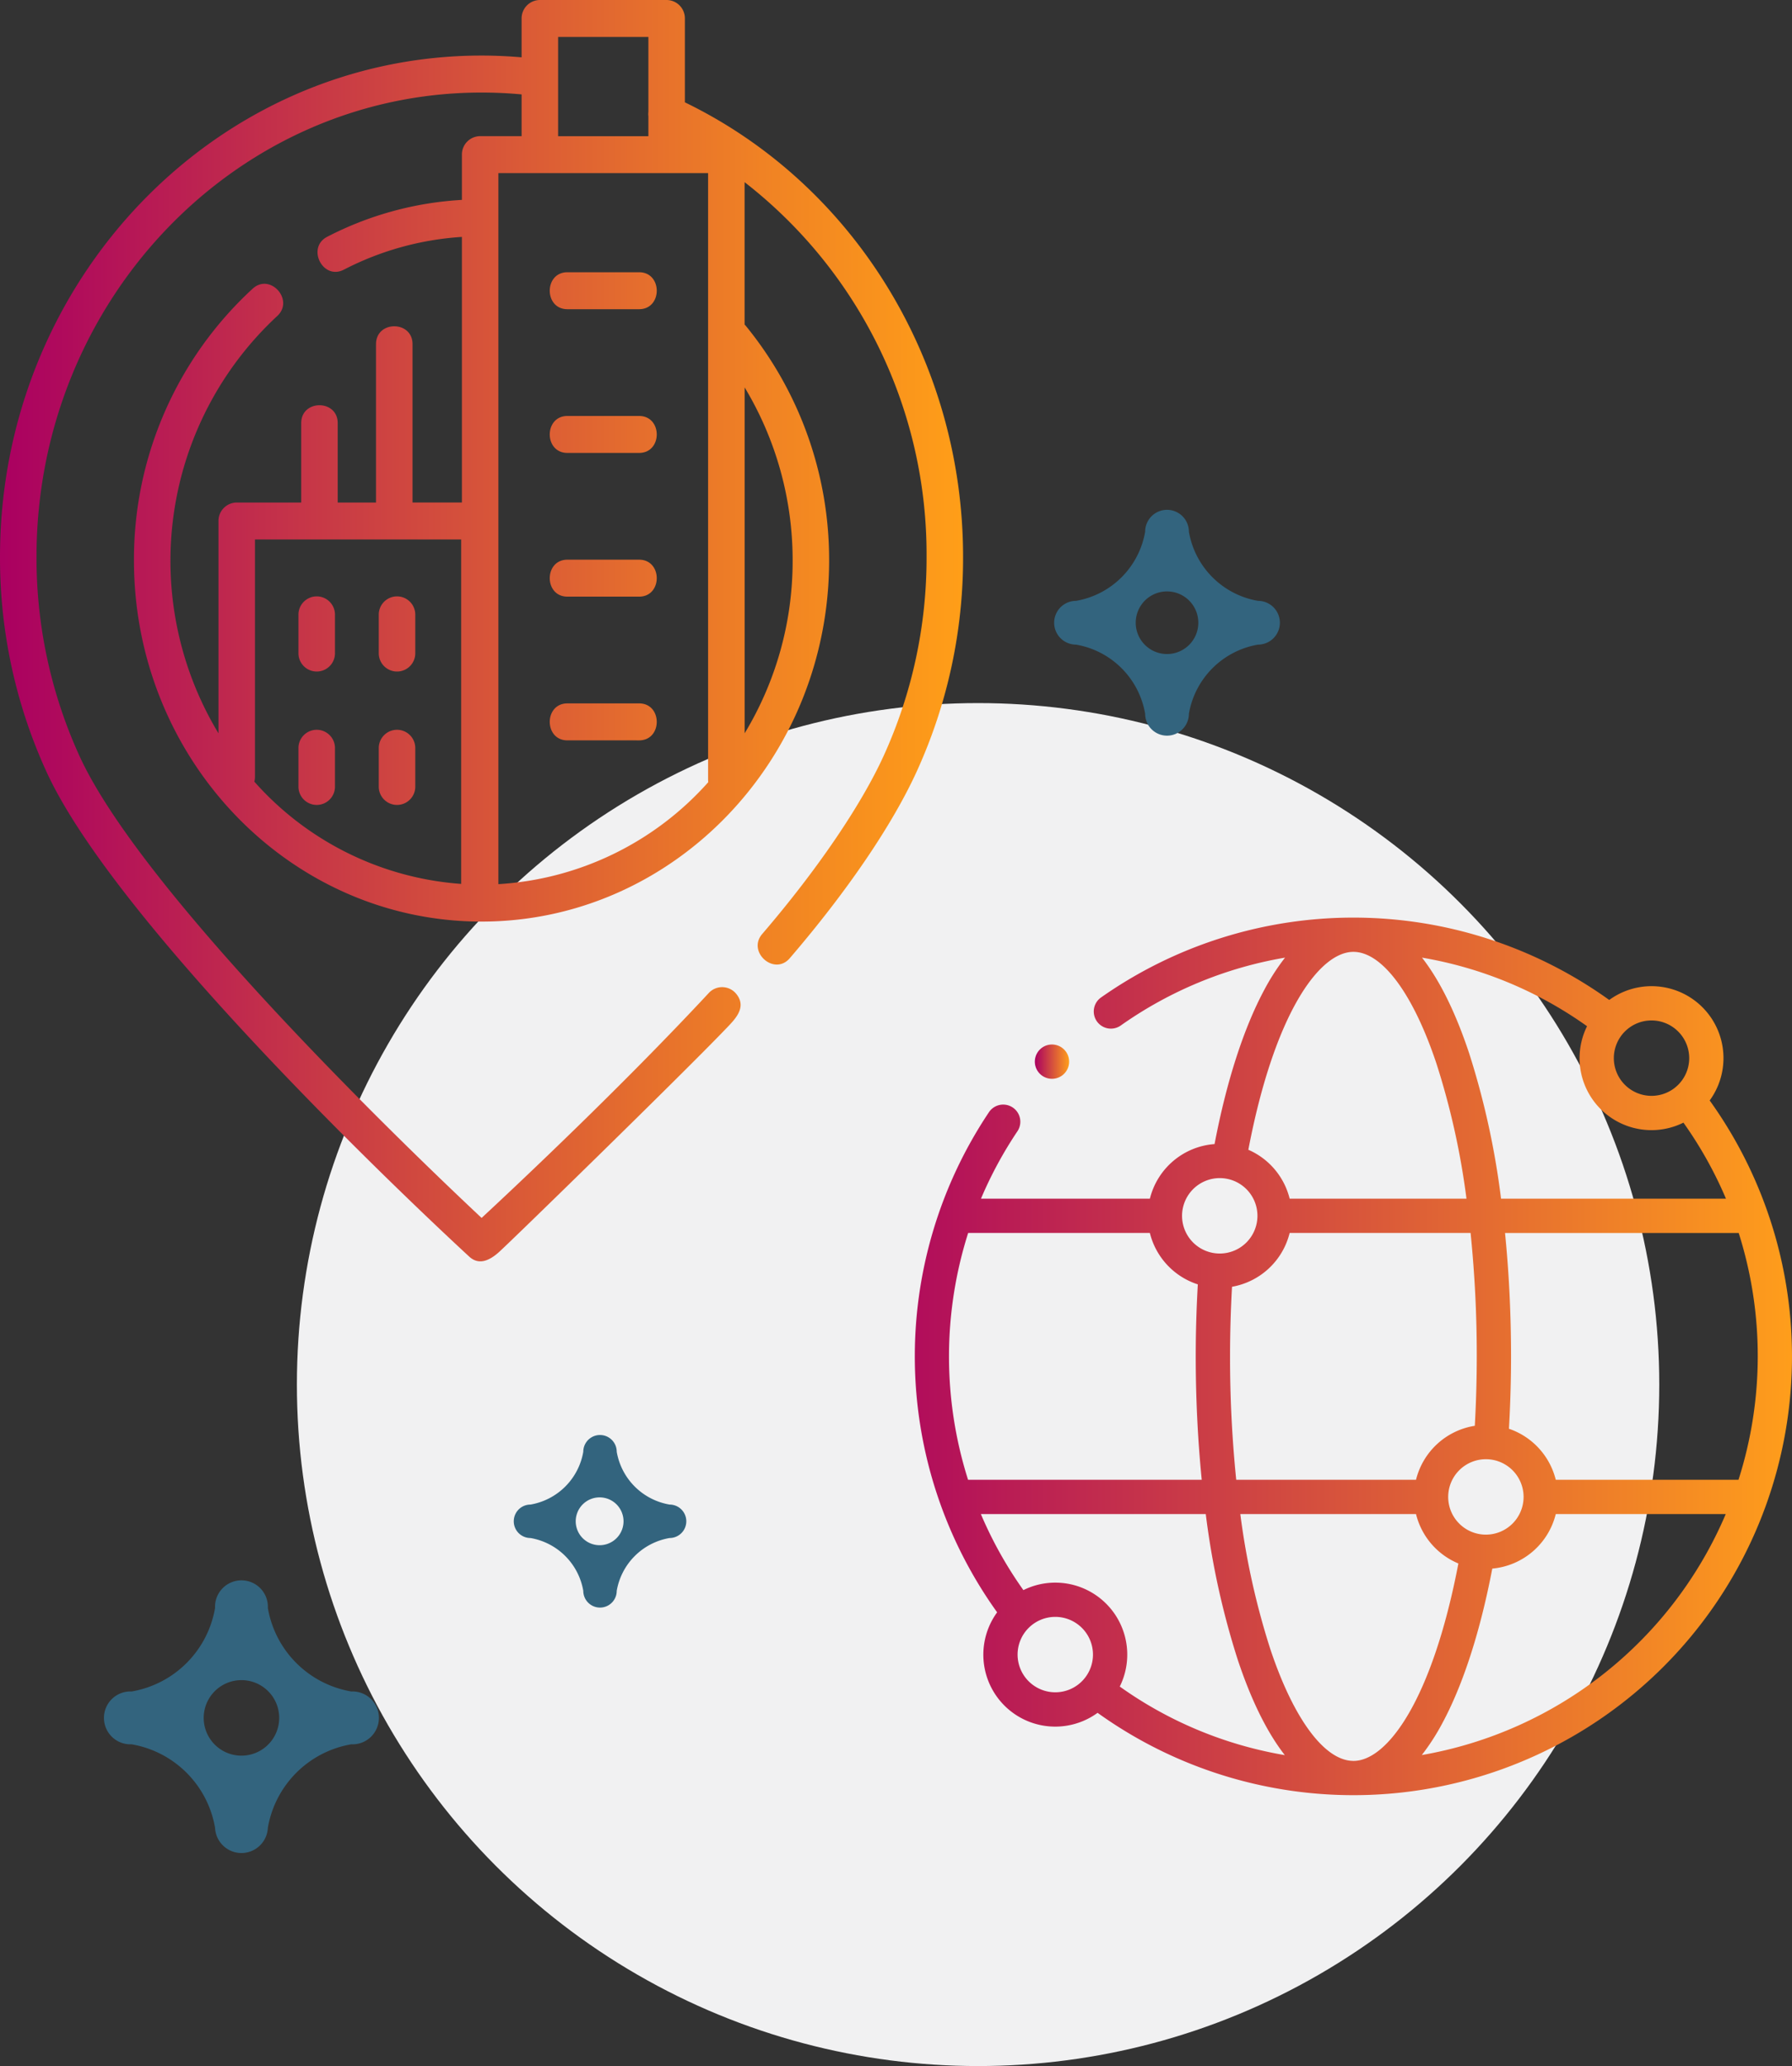
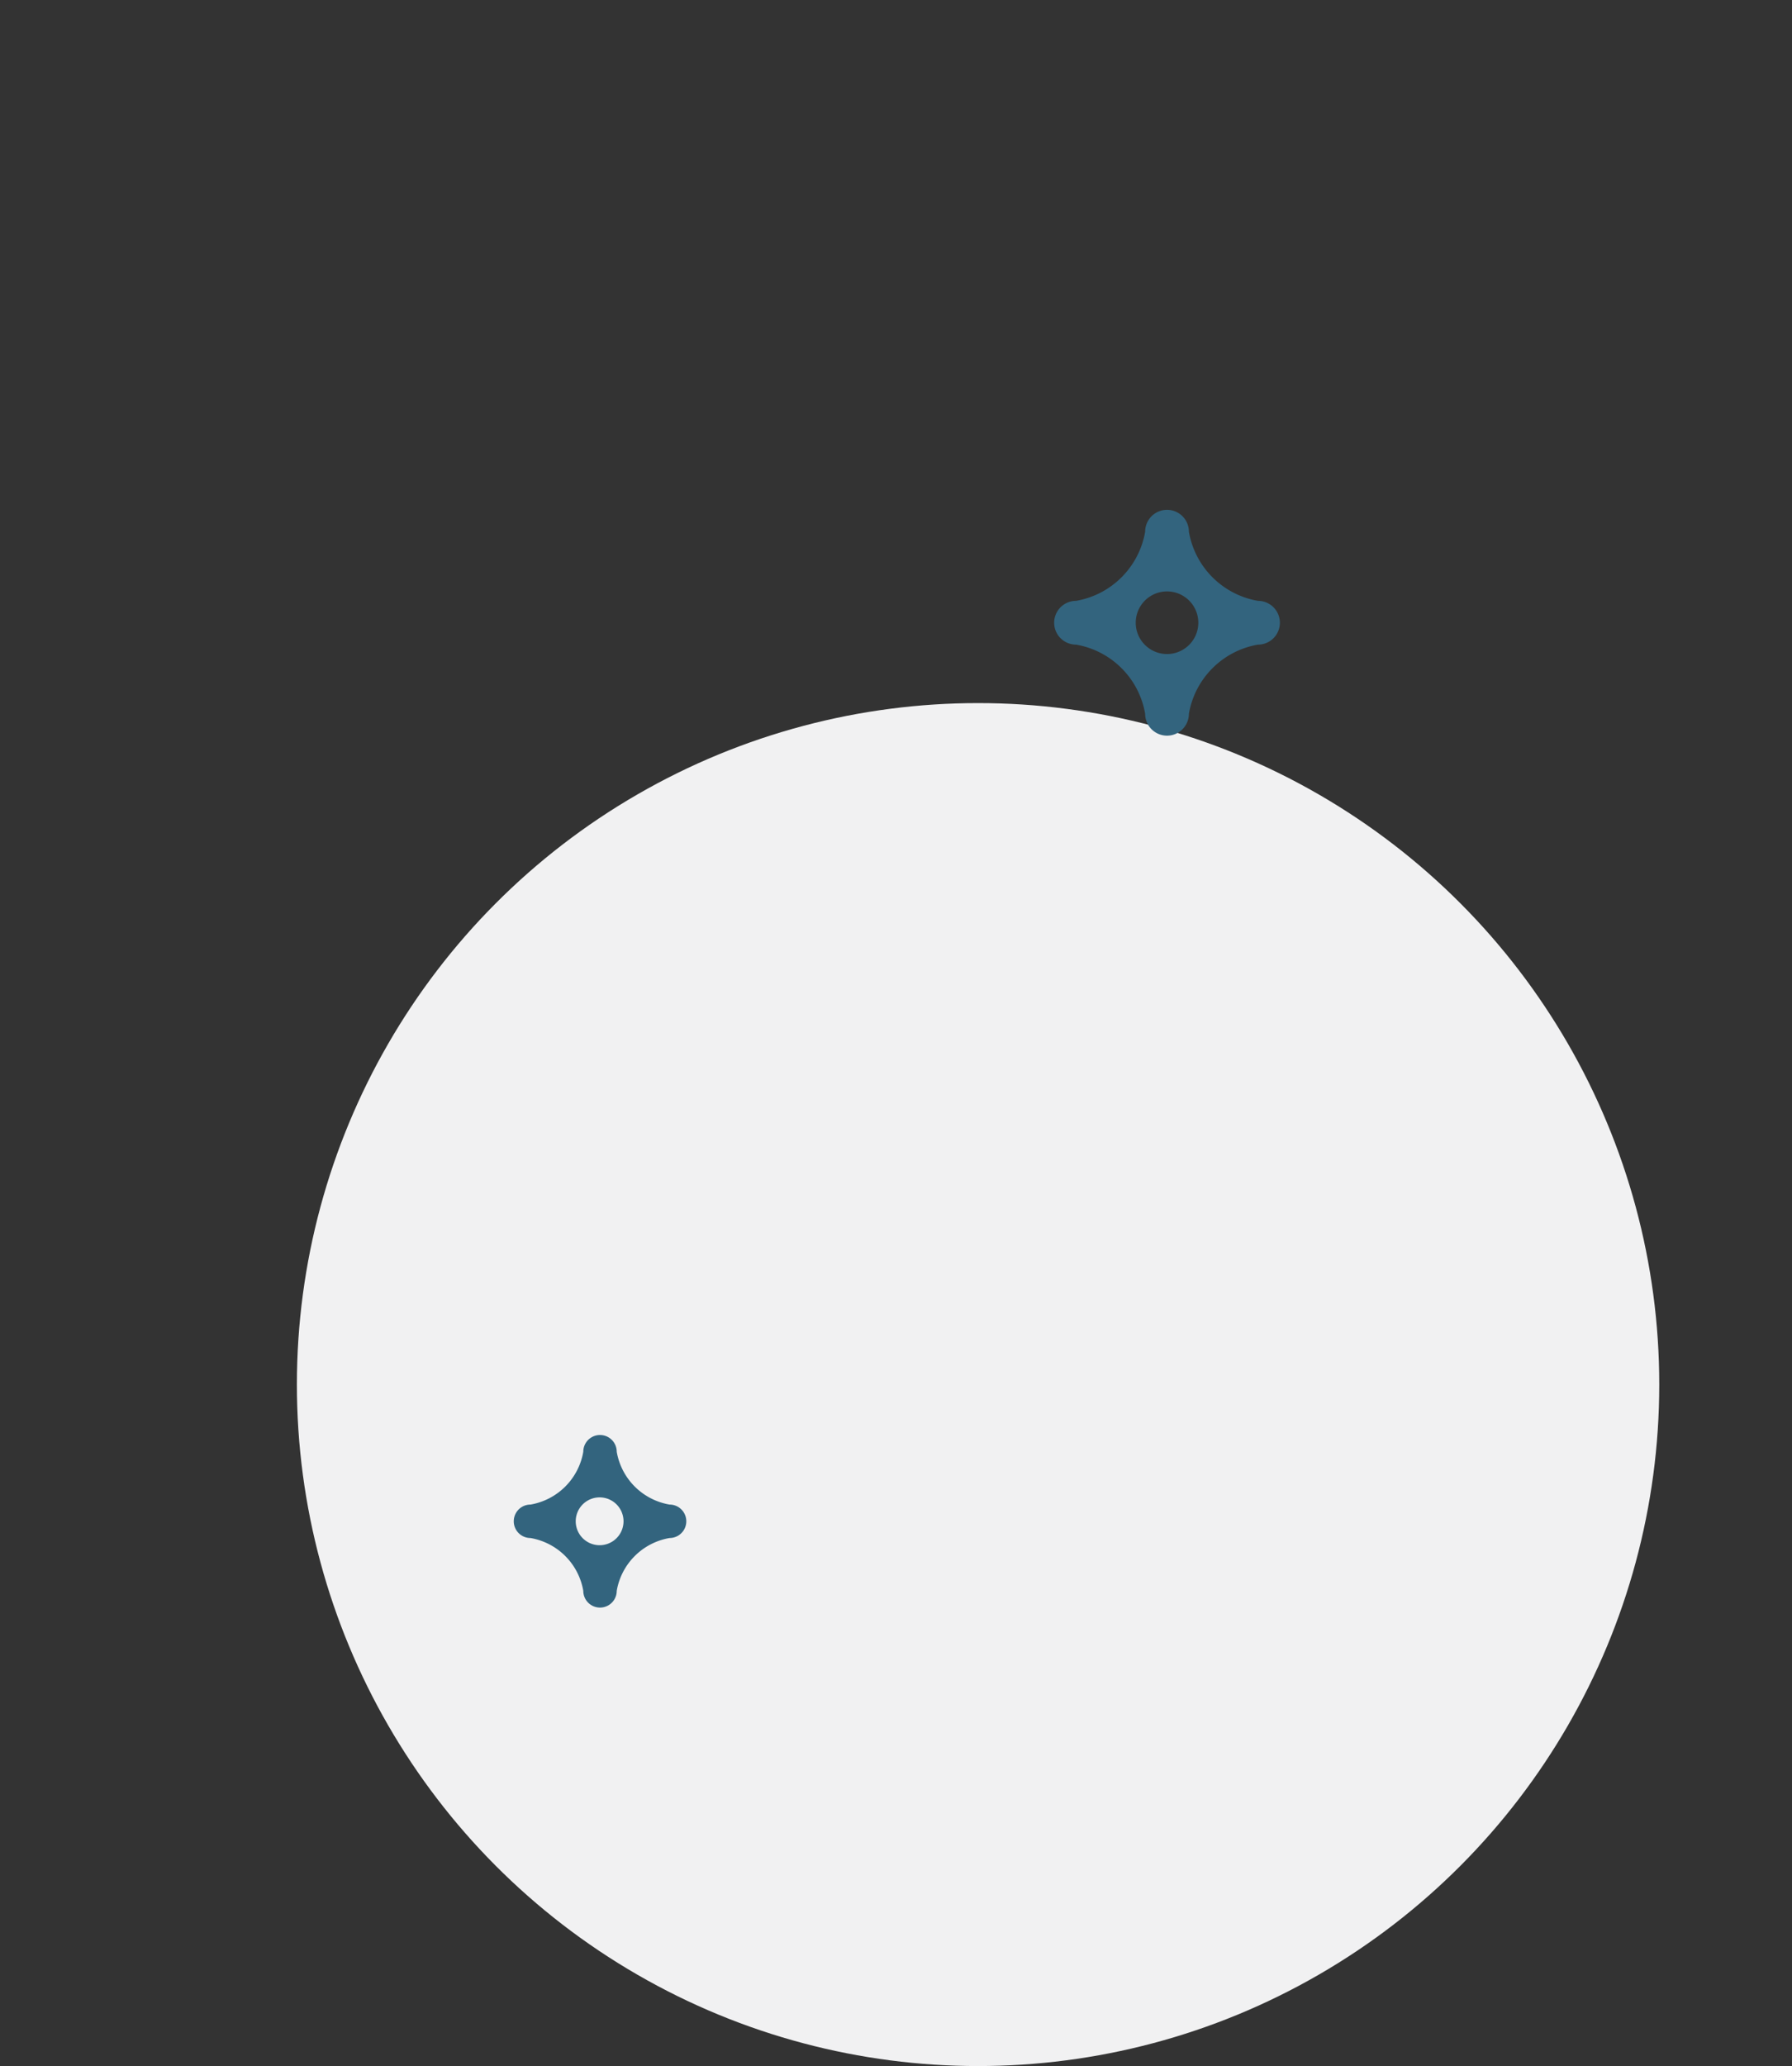
<svg xmlns="http://www.w3.org/2000/svg" width="257.667" height="296.943" viewBox="0 0 257.667 296.943">
  <rect x="0" y="0" width="257.667" height="296.943" fill="#333333" stroke="none" />
  <defs>
    <linearGradient id="a" y1="0.5" x2="1" y2="0.5" gradientUnits="objectBoundingBox">
      <stop offset="0" stop-color="#aa0061" />
      <stop offset="0.348" stop-color="#c93b45" />
      <stop offset="0.793" stop-color="#f08224" />
      <stop offset="1" stop-color="#ff9e18" />
    </linearGradient>
    <linearGradient id="b" x1="1" y1="1" x2="0" y2="1" gradientUnits="objectBoundingBox">
      <stop offset="0" stop-color="#ff9e1b" />
      <stop offset="1" stop-color="#aa0061" />
    </linearGradient>
  </defs>
  <g transform="translate(-185.827 -46.452)">
    <circle cx="97.946" cy="97.946" r="97.946" transform="translate(228.516 147.503)" fill="#f1f1f2" />
-     <path d="M218.378,3897.642V3885.59a2.639,2.639,0,0,0-2.624-2.655H197.526a2.641,2.641,0,0,0-2.626,2.655v5.584c-1.913-.164-3.841-.253-5.761-.253-38.178,0-69.239,32.312-69.239,72.027a73.79,73.79,0,0,0,6.64,30.817c10.787,23.671,58.8,67.911,60.835,69.783,1.414,1.3,2.954.5,4.194-.589,1.488-1.3,26.5-25.694,32.589-32.046,1.293-1.35,3.165-3.074,1.692-5.02a2.614,2.614,0,0,0-3.979-.3c-12.66,13.607-27.662,27.695-32.723,32.39-8.873-8.311-48.623-46.211-57.841-66.439a68.485,68.485,0,0,1-6.157-28.593c0-36.787,28.706-66.715,63.991-66.715,1.919,0,3.849.09,5.759.267v6h-5.961a2.64,2.64,0,0,0-2.623,2.656v6.506a48.007,48.007,0,0,0-19.363,5.3c-3.015,1.552-.649,6.292,2.382,4.732a42.838,42.838,0,0,1,16.981-4.712v38.172h-7.1V3932.4c0-3.425-5.249-3.425-5.249,0v22.762h-5.509v-11.415c0-3.424-5.247-3.424-5.247,0v11.415h-9.272a2.64,2.64,0,0,0-2.625,2.655v30.515a47.977,47.977,0,0,1,8.436-59.966c2.518-2.288-.987-6.24-3.506-3.954a52.8,52.8,0,0,0-17.083,39.077c0,28.477,22.2,51.667,49.565,51.9.036,0,.071,0,.107,0l.053,0,.053,0h.2c27.558,0,49.978-23.284,49.978-51.905a53.107,53.107,0,0,0-11.963-33.695c-.062-.074-.125-.143-.19-.208v-20.463a67.7,67.7,0,0,1,26.164,53.83,68.5,68.5,0,0,1-6.157,28.593c-3.261,7.156-9.63,16.5-17.472,25.629-2.214,2.575,1.73,6.078,3.96,3.484,8.275-9.634,14.767-19.182,18.277-26.889a73.775,73.775,0,0,0,6.641-30.817C258.379,3934.89,242.735,3909.453,218.378,3897.642Zm-32.169,112.333a43.931,43.931,0,0,1-29.74-14.7,2.683,2.683,0,0,0,.093-.694V3960.47h29.647Zm13.941-121.728h12.979V3899a2.578,2.578,0,0,0,0,.639v2.87H200.15Zm-8.587,121.762V3907.816h30.152v87.216a2.839,2.839,0,0,0,.022.323A43.91,43.91,0,0,1,191.563,4010.009Zm42.307-46.525a47.742,47.742,0,0,1-6.9,24.843v-49.712A48.066,48.066,0,0,1,233.87,3963.484Zm-22.076-36.109H201.486c-3.384,0-3.384-5.311,0-5.311h10.308C215.179,3922.064,215.179,3927.375,211.794,3927.375Zm0,20.656H201.486c-3.384,0-3.384-5.31,0-5.31h10.308C215.179,3942.721,215.179,3948.031,211.794,3948.031Zm0,20.657H201.486c-3.384,0-3.384-5.312,0-5.312h10.308C215.179,3963.376,215.179,3968.688,211.794,3968.688Zm0,20.656H201.486c-3.384,0-3.384-5.313,0-5.313h10.308C215.179,3984.031,215.179,3989.344,211.794,3989.344Zm-48.979-12.57v-5.448a2.625,2.625,0,1,1,5.249,0v5.448a2.625,2.625,0,1,1-5.249,0Zm0,19.168V3990.5a2.625,2.625,0,1,1,5.249,0v5.447a2.625,2.625,0,1,1-5.249,0Zm11.547-19.168v-5.448a2.625,2.625,0,1,1,5.249,0v5.448a2.625,2.625,0,1,1-5.249,0Zm0,19.168V3990.5a2.625,2.625,0,1,1,5.249,0v5.447a2.625,2.625,0,1,1-5.249,0Z" transform="translate(65.927 -3836.483)" fill="url(#a)" />
    <g transform="translate(65.927 -3836.483)" style="isolation:isolate">
-       <path d="M365.731,4041.1a10.339,10.339,0,0,0-14.444-14.445,63.084,63.084,0,0,0-73.11-.331,2.464,2.464,0,0,0,2.842,4.025,57.673,57.673,0,0,1,23.653-9.778,31.683,31.683,0,0,0-2.959,4.584c-2.988,5.553-5.455,13.2-7.174,22.21a10.367,10.367,0,0,0-9.3,7.853H260.95a57.808,57.808,0,0,1,5.262-9.719,2.464,2.464,0,0,0-4.09-2.748,63.086,63.086,0,0,0,1.153,71.915,10.339,10.339,0,0,0,14.444,14.445,63.067,63.067,0,0,0,88.012-88.011Zm4.139,54.519H343.6a10.385,10.385,0,0,0-6.732-7.335c.195-3.422.3-6.909.3-10.4,0-6.09-.295-12.051-.864-17.737h33.6a58.483,58.483,0,0,1-.031,35.474Zm-55.367,40.4c-4.128,0-8.594-6.006-11.947-16.065a108.788,108.788,0,0,1-4.315-19.409h25.264a10.384,10.384,0,0,0,6.092,7.1c-3.748,19.581-10.211,28.379-15.094,28.379Zm-42.864-25.62a10.283,10.283,0,0,0-4.588,1.076,57.922,57.922,0,0,1-6.115-10.93h32.339a114.582,114.582,0,0,0,4.607,20.966c1.952,5.857,4.225,10.438,6.758,13.68a57.388,57.388,0,0,1-23.731-9.856,10.343,10.343,0,0,0-9.27-14.936Zm25.127-32.518c0-3.361.1-6.715.283-10.006a10.376,10.376,0,0,0,8.285-7.731h26.018a173.656,173.656,0,0,1,.888,17.737c0,3.35-.1,6.694-.282,9.977a10.373,10.373,0,0,0-8.453,7.76H297.654a173.655,173.655,0,0,1-.888-17.737Zm36.786,25.62a5.42,5.42,0,1,1,5.42-5.419,5.425,5.425,0,0,1-5.42,5.419Zm-2.428-69.25c-1.952-5.857-4.226-10.439-6.758-13.68a57.4,57.4,0,0,1,23.732,9.857,10.341,10.341,0,0,0,13.859,13.859,57.959,57.959,0,0,1,6.115,10.93H335.731a114.763,114.763,0,0,0-4.607-20.966Zm31.664.766a5.419,5.419,0,1,1-5.42-5.419,5.426,5.426,0,0,1,5.42,5.419ZM314.5,4019.741c4.127,0,8.594,6.006,11.946,16.065a108.642,108.642,0,0,1,4.315,19.408H305.336a10.389,10.389,0,0,0-5.94-7.029c3.745-19.626,10.213-28.444,15.107-28.444Zm-19.216,32.517a5.42,5.42,0,1,1-5.42,5.42,5.426,5.426,0,0,1,5.42-5.42Zm-10.048,7.883a10.385,10.385,0,0,0,6.895,7.391c-.192,3.4-.3,6.872-.3,10.346,0,6.092.3,12.052.864,17.737h-33.6a58.605,58.605,0,0,1,.015-35.474Zm-19.02,60.6a5.42,5.42,0,1,1,5.42,5.42,5.425,5.425,0,0,1-5.42-5.42Zm58.122,14.437a31.653,31.653,0,0,0,2.933-4.54c3-5.557,5.473-13.221,7.2-22.256a10.366,10.366,0,0,0,9.13-7.841h24.441a58.332,58.332,0,0,1-43.7,34.637Zm0,0" fill="url(#b)" />
-       <path d="M271.162,4037.986a2.465,2.465,0,1,0-1.743-.723,2.473,2.473,0,0,0,1.743.723Zm0,0" fill="url(#b)" />
-     </g>
+       </g>
    <path d="M221.177,4081.586a9.3,9.3,0,0,1-7.6-7.594,2.4,2.4,0,1,0-4.807,0,9.3,9.3,0,0,1-7.594,7.594,2.4,2.4,0,1,0,0,4.807,9.3,9.3,0,0,1,7.594,7.595,2.4,2.4,0,0,0,4.807,0,9.3,9.3,0,0,1,7.6-7.595,2.4,2.4,0,0,0,0-4.807Zm-10,5.84a3.437,3.437,0,1,1,0-6.873,3.437,3.437,0,0,1,0,6.873Z" transform="translate(60.927 -3818.89)" fill="#33647e" />
    <path d="M305.786,3951.7a12.171,12.171,0,0,1-9.938-9.938,3.145,3.145,0,1,0-6.29,0,12.173,12.173,0,0,1-9.939,9.938,3.145,3.145,0,0,0,0,6.29,12.174,12.174,0,0,1,9.939,9.939,3.145,3.145,0,1,0,6.29,0,12.172,12.172,0,0,1,9.938-9.939,3.145,3.145,0,0,0,0-6.29Zm-13.083,7.643a4.5,4.5,0,1,1,0-9,4.5,4.5,0,0,1,0,9Z" transform="translate(60.927 -3818.89)" fill="#33647e" />
-     <path d="M175.409,4108.45a14.691,14.691,0,0,1-11.995-12,3.8,3.8,0,1,0-7.592,0,14.691,14.691,0,0,1-12,12,3.8,3.8,0,1,0,0,7.592,14.692,14.692,0,0,1,12,12,3.8,3.8,0,0,0,7.592,0,14.692,14.692,0,0,1,11.995-12,3.8,3.8,0,1,0,0-7.592Zm-15.791,9.224a5.428,5.428,0,1,1,0-10.856,5.428,5.428,0,1,1,0,10.856Z" transform="translate(60.927 -3818.89)" fill="#33647e" />
  </g>
</svg>